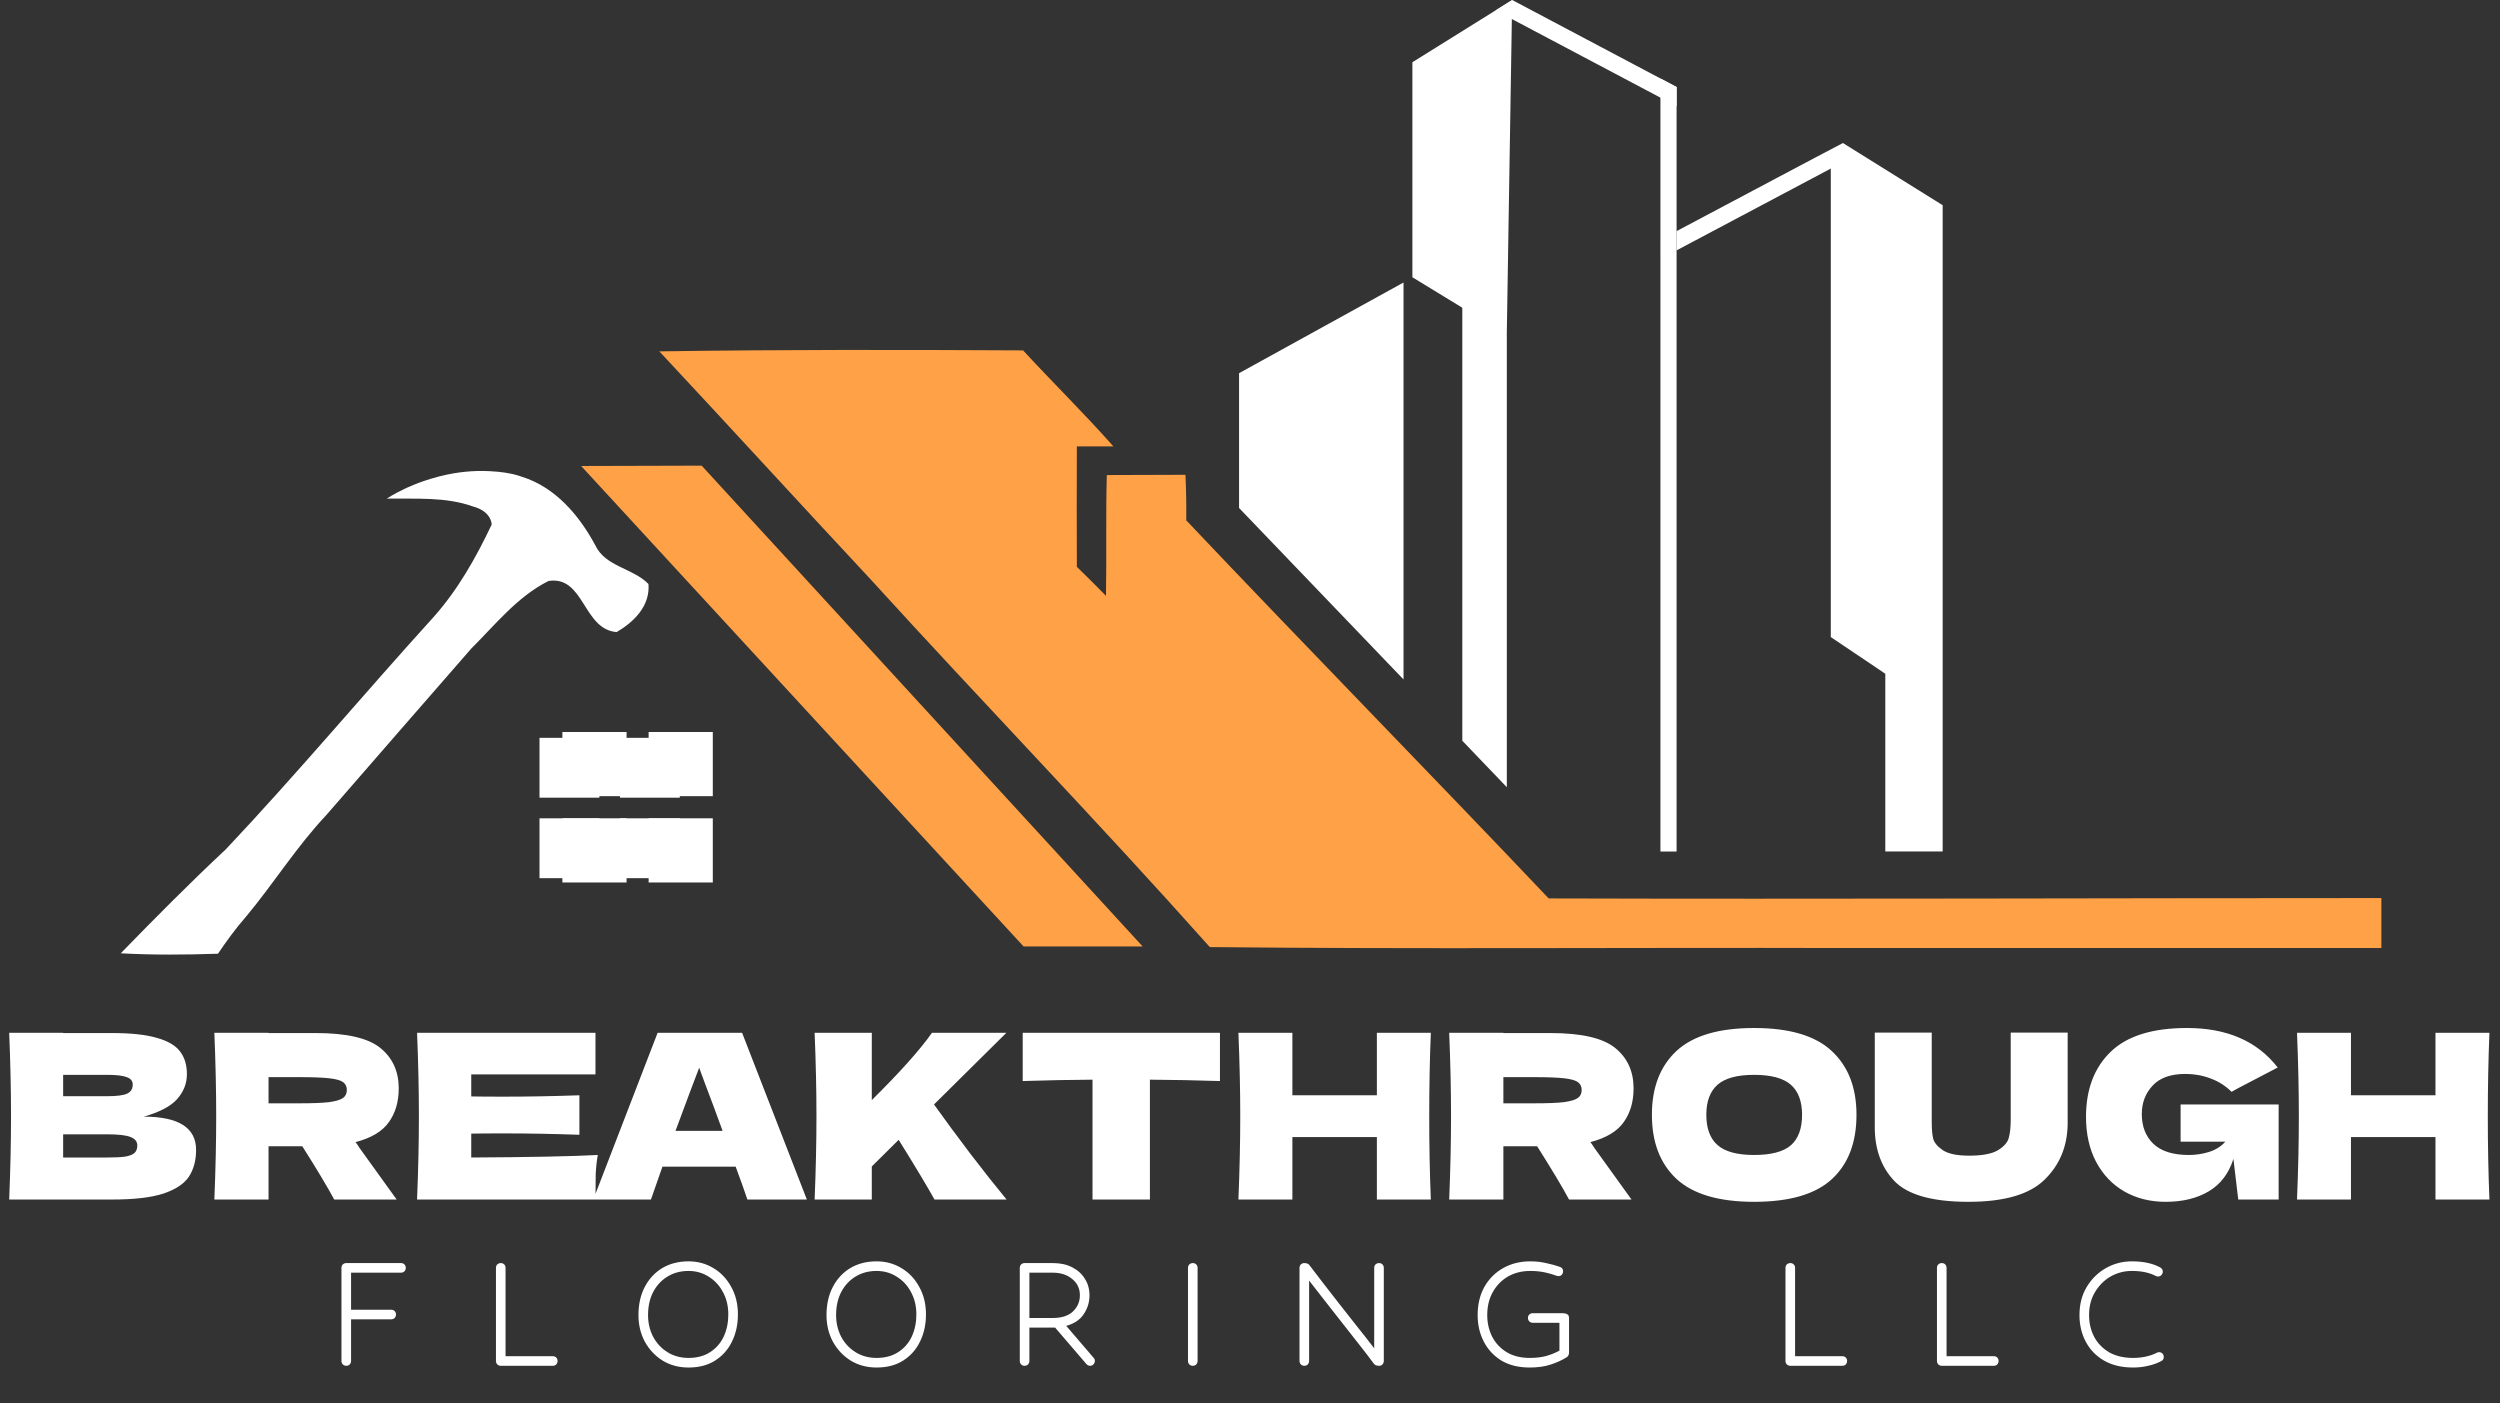
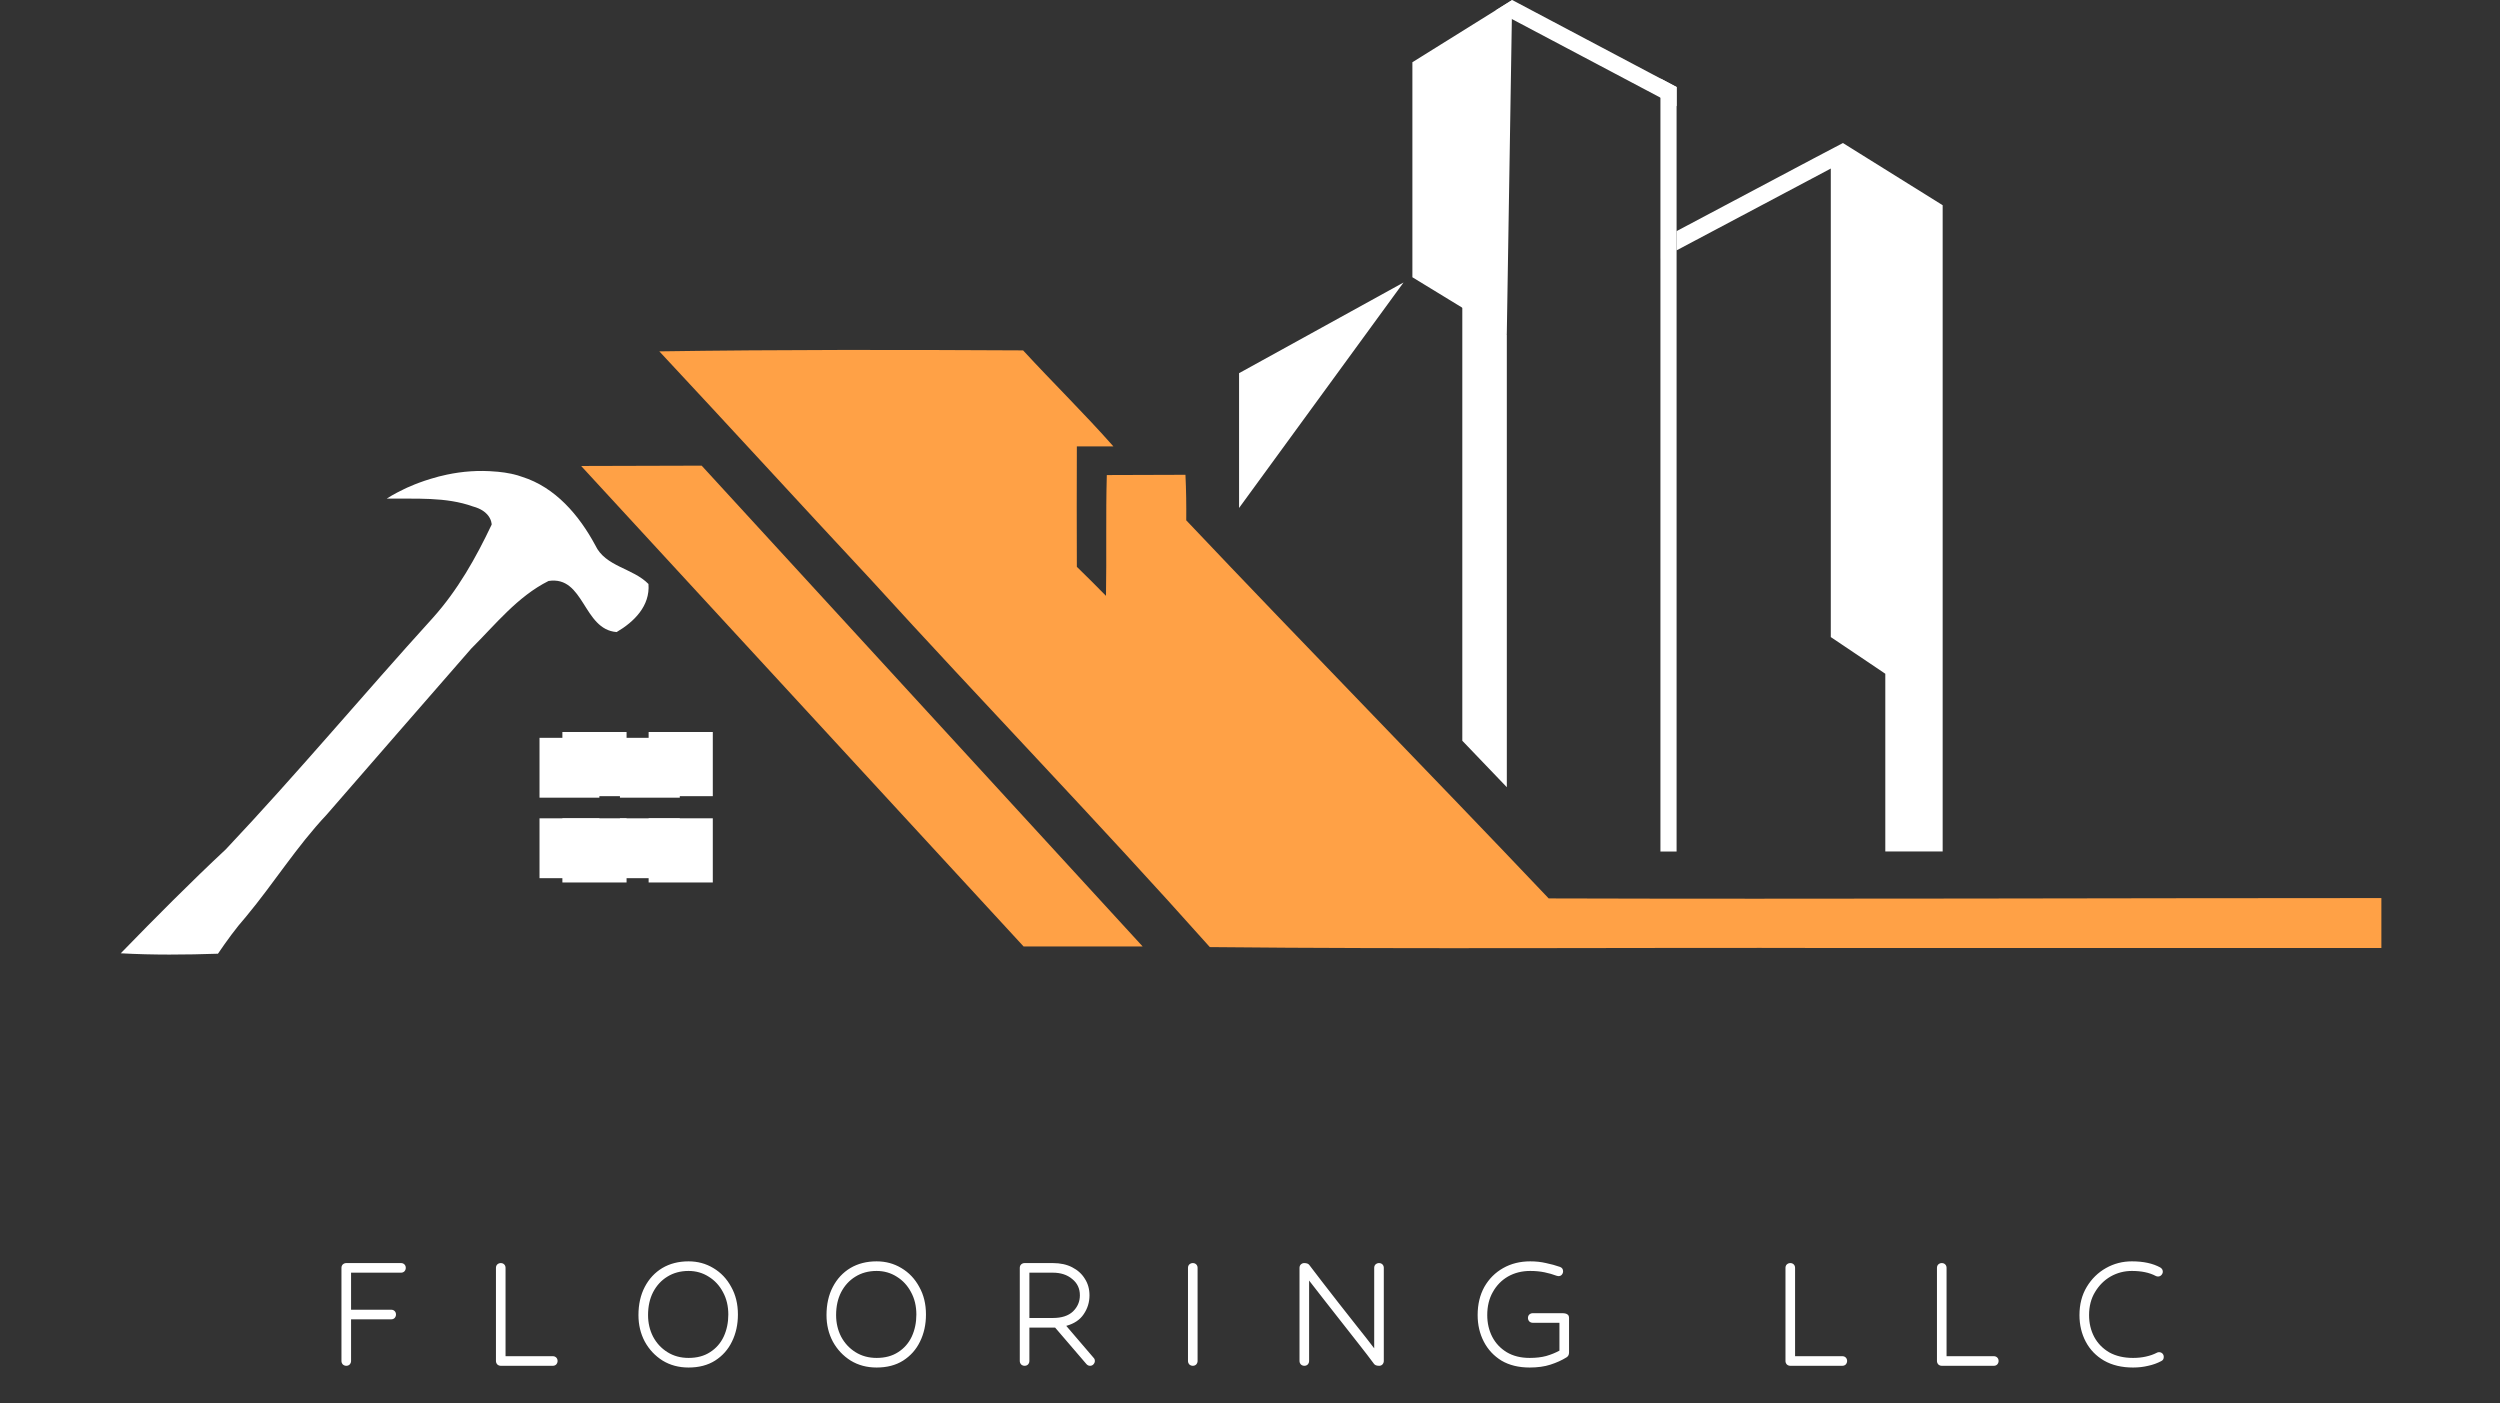
<svg xmlns="http://www.w3.org/2000/svg" width="1263" height="709" viewBox="0 0 1263 709" fill="none">
  <rect x="0" y="0" width="1263" height="709" fill="#333333" stroke="none" />
  <path d="M174.931 690C174.284 690 173.702 689.774 173.185 689.321C172.732 688.804 172.506 688.222 172.506 687.575V640.53C172.506 639.819 172.732 639.237 173.185 638.784C173.702 638.331 174.284 638.105 174.931 638.105H202.576C203.287 638.105 203.869 638.331 204.322 638.784C204.775 639.237 205.001 639.819 205.001 640.53C205.001 641.177 204.775 641.759 204.322 642.276C203.869 642.729 203.287 642.955 202.576 642.955H177.356V661.676H197.629C198.34 661.676 198.922 661.902 199.375 662.355C199.828 662.808 200.054 663.39 200.054 664.101C200.054 664.748 199.828 665.33 199.375 665.847C198.922 666.3 198.34 666.526 197.629 666.526H177.356V687.575C177.356 688.222 177.13 688.804 176.677 689.321C176.224 689.774 175.642 690 174.931 690ZM252.978 690C252.331 690 251.749 689.774 251.232 689.321C250.779 688.804 250.553 688.222 250.553 687.575V640.53C250.553 639.819 250.779 639.237 251.232 638.784C251.749 638.331 252.331 638.105 252.978 638.105C253.689 638.105 254.271 638.331 254.724 638.784C255.177 639.237 255.403 639.819 255.403 640.53V685.15H279.265C279.976 685.15 280.558 685.376 281.011 685.829C281.464 686.282 281.69 686.864 281.69 687.575C281.69 688.222 281.464 688.804 281.011 689.321C280.558 689.774 279.976 690 279.265 690H252.978ZM347.865 637.232C352.457 637.232 356.628 638.364 360.378 640.627C364.194 642.89 367.201 646.059 369.399 650.133C371.663 654.142 372.794 658.798 372.794 664.101C372.794 669.145 371.792 673.704 369.787 677.778C367.847 681.787 365.002 684.988 361.251 687.381C357.565 689.709 353.103 690.873 347.865 690.873C342.951 690.873 338.586 689.709 334.77 687.381C330.955 684.988 327.948 681.787 325.749 677.778C323.615 673.769 322.548 669.307 322.548 664.392C322.548 658.96 323.615 654.207 325.749 650.133C327.883 646.059 330.826 642.89 334.576 640.627C338.392 638.364 342.821 637.232 347.865 637.232ZM347.865 642.082C343.791 642.082 340.202 643.052 337.098 644.992C334.059 646.867 331.666 649.486 329.92 652.849C328.239 656.147 327.398 659.995 327.398 664.392C327.398 668.337 328.239 671.958 329.92 675.256C331.666 678.554 334.091 681.173 337.195 683.113C340.299 685.053 343.856 686.023 347.865 686.023C352.133 686.023 355.755 685.053 358.729 683.113C361.769 681.173 364.064 678.554 365.616 675.256C367.168 671.893 367.944 668.175 367.944 664.101C367.944 659.833 367.039 656.05 365.228 652.752C363.482 649.454 361.09 646.867 358.05 644.992C355.011 643.052 351.616 642.082 347.865 642.082ZM442.868 637.232C447.46 637.232 451.631 638.364 455.381 640.627C459.197 642.89 462.204 646.059 464.402 650.133C466.666 654.142 467.797 658.798 467.797 664.101C467.797 669.145 466.795 673.704 464.79 677.778C462.85 681.787 460.005 684.988 456.254 687.381C452.568 689.709 448.106 690.873 442.868 690.873C437.954 690.873 433.589 689.709 429.773 687.381C425.958 684.988 422.951 681.787 420.752 677.778C418.618 673.769 417.551 669.307 417.551 664.392C417.551 658.96 418.618 654.207 420.752 650.133C422.886 646.059 425.829 642.89 429.579 640.627C433.395 638.364 437.824 637.232 442.868 637.232ZM442.868 642.082C438.794 642.082 435.205 643.052 432.101 644.992C429.062 646.867 426.669 649.486 424.923 652.849C423.242 656.147 422.401 659.995 422.401 664.392C422.401 668.337 423.242 671.958 424.923 675.256C426.669 678.554 429.094 681.173 432.198 683.113C435.302 685.053 438.859 686.023 442.868 686.023C447.136 686.023 450.758 685.053 453.732 683.113C456.772 681.173 459.067 678.554 460.619 675.256C462.171 671.893 462.947 668.175 462.947 664.101C462.947 659.833 462.042 656.05 460.231 652.752C458.485 649.454 456.093 646.867 453.053 644.992C450.014 643.052 446.619 642.082 442.868 642.082ZM550.698 690C549.987 690 549.373 689.709 548.855 689.127L533.044 670.697H520.046V687.575C520.046 688.222 519.82 688.804 519.367 689.321C518.915 689.774 518.333 690 517.621 690C516.975 690 516.393 689.774 515.875 689.321C515.423 688.804 515.196 688.222 515.196 687.575V640.53C515.196 639.819 515.423 639.237 515.875 638.784C516.393 638.331 516.975 638.105 517.621 638.105H531.88C535.696 638.105 538.961 638.816 541.677 640.239C544.458 641.662 546.592 643.602 548.079 646.059C549.631 648.452 550.407 651.232 550.407 654.401C550.407 657.893 549.437 661.062 547.497 663.907C545.622 666.752 542.68 668.725 538.67 669.824L552.541 686.023C552.929 686.411 553.123 686.928 553.123 687.575C553.123 688.157 552.897 688.707 552.444 689.224C551.992 689.741 551.41 690 550.698 690ZM520.046 642.955V665.847H531.88C536.342 665.847 539.737 664.748 542.065 662.549C544.393 660.286 545.557 657.57 545.557 654.401C545.557 650.974 544.264 648.225 541.677 646.156C539.155 644.022 535.89 642.955 531.88 642.955H520.046ZM605.02 687.575C605.02 688.222 604.794 688.804 604.341 689.321C603.888 689.774 603.306 690 602.595 690C601.948 690 601.366 689.774 600.849 689.321C600.396 688.804 600.17 688.222 600.17 687.575V640.53C600.17 639.819 600.396 639.237 600.849 638.784C601.366 638.331 601.948 638.105 602.595 638.105C603.306 638.105 603.888 638.331 604.341 638.784C604.794 639.237 605.02 639.819 605.02 640.53V687.575ZM694.149 689.03C691.951 686.055 689.396 682.725 686.486 679.039C683.641 675.353 680.699 671.602 677.659 667.787C674.62 663.907 671.678 660.156 668.832 656.535C666.052 652.914 663.562 649.713 661.363 646.932V687.575C661.363 688.222 661.137 688.804 660.684 689.321C660.232 689.774 659.65 690 658.938 690C658.292 690 657.71 689.774 657.192 689.321C656.74 688.804 656.513 688.222 656.513 687.575V640.53C656.513 639.819 656.74 639.237 657.192 638.784C657.71 638.331 658.259 638.105 658.841 638.105C660.135 638.105 661.008 638.428 661.46 639.075C663.077 641.209 665.179 643.957 667.765 647.32C670.352 650.618 673.165 654.239 676.204 658.184C679.308 662.064 682.412 666.009 685.516 670.018C688.685 673.963 691.595 677.681 694.246 681.173V640.53C694.246 639.819 694.473 639.237 694.925 638.784C695.443 638.331 696.025 638.105 696.671 638.105C697.383 638.105 697.965 638.331 698.417 638.784C698.87 639.237 699.096 639.819 699.096 640.53V687.575C699.096 688.222 698.87 688.804 698.417 689.321C697.965 689.774 697.415 690 696.768 690C695.475 690 694.602 689.677 694.149 689.03ZM791.418 685.732C789.025 687.219 786.309 688.448 783.27 689.418C780.295 690.388 776.803 690.873 772.794 690.873C767.232 690.873 762.479 689.709 758.535 687.381C754.655 684.988 751.68 681.787 749.611 677.778C747.541 673.769 746.507 669.307 746.507 664.392C746.507 658.96 747.638 654.207 749.902 650.133C752.23 646.059 755.398 642.89 759.408 640.627C763.417 638.364 767.976 637.232 773.085 637.232C775.93 637.232 778.581 637.523 781.039 638.105C783.561 638.622 785.921 639.269 788.12 640.045C789.154 640.433 789.672 641.177 789.672 642.276C789.672 642.923 789.445 643.505 788.993 644.022C788.605 644.475 788.023 644.701 787.247 644.701C787.053 644.701 786.762 644.636 786.374 644.507C784.498 643.796 782.461 643.214 780.263 642.761C778.064 642.308 775.671 642.082 773.085 642.082C768.881 642.082 765.131 643.02 761.833 644.895C758.599 646.77 756.045 649.389 754.17 652.752C752.294 656.05 751.357 659.93 751.357 664.392C751.357 668.401 752.197 672.055 753.879 675.353C755.56 678.586 757.985 681.173 761.154 683.113C764.387 685.053 768.267 686.023 772.794 686.023C775.962 686.023 778.743 685.7 781.136 685.053C783.593 684.342 785.824 683.436 787.829 682.337V668.272H774.346C773.699 668.272 773.117 668.046 772.6 667.593C772.147 667.076 771.921 666.494 771.921 665.847C771.921 665.136 772.147 664.554 772.6 664.101C773.117 663.648 773.699 663.422 774.346 663.422H789.187C790.415 663.422 791.288 663.616 791.806 664.004C792.388 664.327 792.679 664.942 792.679 665.847V683.307C792.679 684.406 792.258 685.215 791.418 685.732ZM904.447 690C903.8 690 903.218 689.774 902.701 689.321C902.248 688.804 902.022 688.222 902.022 687.575V640.53C902.022 639.819 902.248 639.237 902.701 638.784C903.218 638.331 903.8 638.105 904.447 638.105C905.158 638.105 905.74 638.331 906.193 638.784C906.645 639.237 906.872 639.819 906.872 640.53V685.15H930.734C931.445 685.15 932.027 685.376 932.48 685.829C932.932 686.282 933.159 686.864 933.159 687.575C933.159 688.222 932.932 688.804 932.48 689.321C932.027 689.774 931.445 690 930.734 690H904.447ZM980.978 690C980.332 690 979.75 689.774 979.232 689.321C978.78 688.804 978.553 688.222 978.553 687.575V640.53C978.553 639.819 978.78 639.237 979.232 638.784C979.75 638.331 980.332 638.105 980.978 638.105C981.69 638.105 982.272 638.331 982.724 638.784C983.177 639.237 983.403 639.819 983.403 640.53V685.15H1007.27C1007.98 685.15 1008.56 685.376 1009.01 685.829C1009.46 686.282 1009.69 686.864 1009.69 687.575C1009.69 688.222 1009.46 688.804 1009.01 689.321C1008.56 689.774 1007.98 690 1007.27 690H980.978ZM1089.06 644.604C1085.89 642.923 1081.88 642.082 1077.03 642.082C1073.15 642.082 1069.56 643.02 1066.26 644.895C1063.03 646.77 1060.41 649.389 1058.41 652.752C1056.4 656.05 1055.4 659.93 1055.4 664.392C1055.4 668.466 1056.27 672.152 1058.02 675.45C1059.76 678.683 1062.29 681.27 1065.58 683.21C1068.95 685.085 1072.96 686.023 1077.61 686.023C1079.94 686.023 1082.11 685.797 1084.11 685.344C1086.18 684.891 1088.02 684.245 1089.64 683.404C1089.96 683.21 1090.32 683.113 1090.71 683.113C1091.42 683.113 1092 683.339 1092.45 683.792C1092.91 684.245 1093.13 684.827 1093.13 685.538C1093.13 686.573 1092.68 687.284 1091.77 687.672C1089.83 688.707 1087.67 689.483 1085.27 690C1082.88 690.582 1080.33 690.873 1077.61 690.873C1071.92 690.873 1067.04 689.709 1062.96 687.381C1058.96 685.053 1055.88 681.884 1053.75 677.875C1051.62 673.866 1050.55 669.371 1050.55 664.392C1050.55 658.96 1051.78 654.207 1054.23 650.133C1056.69 646.059 1059.93 642.89 1063.93 640.627C1067.94 638.364 1072.31 637.232 1077.03 637.232C1082.85 637.232 1087.63 638.267 1091.39 640.336C1092.23 640.853 1092.65 641.565 1092.65 642.47C1092.65 643.052 1092.42 643.602 1091.97 644.119C1091.51 644.636 1090.93 644.895 1090.22 644.895C1089.83 644.895 1089.45 644.798 1089.06 644.604Z" fill="white" />
  <path d="M755.562 5.253L763.802 9.621L838.852 49.33L847.037 53.657V43.97L838.852 39.644L763.967 0.004L755.562 5.253Z" fill="white" />
  <path d="M847.008 116.729V126.421L838.844 130.719V121.027L847.008 116.729Z" fill="#444448" />
  <path d="M293.594 235.417L517.107 478.148H577.265L354.476 235.245L293.594 235.417Z" fill="#FFA146" />
  <path d="M302.805 372.75V402.984H272.562V372.75H302.805Z" fill="white" />
  <path d="M272.562 413.415H302.804V443.656H272.562V413.415Z" fill="white" />
  <path d="M343.428 372.75V402.984H313.195V372.75H343.428Z" fill="white" />
  <path d="M313.195 413.415H343.428V443.656H313.195V413.415Z" fill="white" />
  <path d="M1203.07 453.703V478.915C1114.91 479.004 1017.4 478.826 929.25 478.94C823.234 478.648 717.192 479.562 611.202 478.471C555.112 415.516 496.444 354.897 439.668 292.514C404.026 254.302 368.767 215.697 333.094 177.51C394.36 176.596 455.63 176.685 516.865 177.015C531.91 193.353 547.781 208.867 562.5 225.535C556.353 225.51 550.144 225.535 544.026 225.535C543.967 245.809 543.937 266.058 544.026 286.357C548.994 291.181 553.87 296.056 558.745 301.02C559.1 280.657 558.598 260.32 559.159 239.995C572.369 239.906 585.61 239.931 598.888 239.868C599.269 247.523 599.357 255.178 599.294 262.871C659.938 326.918 721.712 389.898 782.394 453.88C919.5 454.299 1065.94 453.703 1203.07 453.703Z" fill="#FFA146" />
  <path d="M258.358 239.344C256.069 238.863 253.775 238.531 251.555 238.322C253.844 238.494 256.102 238.839 258.358 239.344Z" fill="#0077B6" />
  <path d="M311.531 319.319C294.5 318.026 295.252 290.733 277.124 293.506C261.426 301.367 250.344 315.463 238.099 327.637C213.715 355.644 189.258 383.626 164.907 411.707C149.893 427.639 138.263 446.318 124.31 463.076C119.109 468.966 114.525 475.348 110.114 481.817C93.732 482.371 77.348 482.507 61 481.607C78.376 463.753 95.921 446.047 114.115 429.044C150.027 390.982 183.582 350.789 218.741 312.074C231.226 298.151 240.425 281.837 248.396 265.006C248.396 265.006 248.396 264.87 248.36 264.525C248.225 263.367 247.505 260.324 243.845 257.958C242.58 257.145 241.007 256.43 238.956 255.875C225.24 250.922 209.848 252.08 195.346 251.908C195.346 251.908 195.382 251.908 195.415 251.871C195.859 251.563 198.974 249.554 204.069 247.127C205.094 246.61 206.224 246.092 207.454 245.612C208.684 245.032 210.019 244.527 211.458 243.973C213.37 243.258 215.456 242.543 217.647 241.89C220.246 241.065 223.051 240.35 225.993 239.734H226.026C233.382 238.194 241.726 237.442 250.616 238.268C250.925 238.268 251.235 238.293 251.543 238.33C253.764 238.539 256.057 238.884 258.347 239.352C258.623 239.389 258.859 239.463 259.135 239.525C260.706 239.87 262.247 240.35 263.751 240.892C280.58 246.166 292.617 260.361 300.726 275.442C305.821 286.347 319.673 286.938 327.607 295.034C328.497 306.123 320.323 314.157 311.531 319.319Z" fill="white" />
  <path d="M259.132 239.502V239.539C258.856 239.465 258.619 239.404 258.344 239.367C258.619 239.404 258.856 239.44 259.132 239.502Z" fill="#0077B6" />
  <path d="M316.541 369.804V402.227H284.117V369.804H316.541Z" fill="white" />
  <path d="M284.117 413.406H316.541V445.828H284.117V413.406Z" fill="white" />
  <path d="M360.104 369.804V402.227H327.688V369.804H360.104Z" fill="white" />
  <path d="M327.688 413.406H360.105V445.828H327.688V413.406Z" fill="white" />
  <path d="M981.433 103.676V430.145L952.456 430.172V340.387L944.482 335L924.919 321.851V85.14L915.758 90.021L847.042 126.466H847.016V116.798L847.042 116.745L906.623 85.14L915.758 80.3L931.04 72.259L939.428 77.486L981.433 103.676Z" fill="white" />
  <path d="M847.013 43.976V430.203H838.852V39.631L847.013 43.976Z" fill="white" />
  <path d="M713.539 31.438V140.066L761.226 169.18L763.788 9.627L763.954 0.01L755.549 5.259L713.539 31.438Z" fill="white" />
  <path d="M761.247 169.174V397.695L738.758 374.225V142.724L761.221 169.149V169.174H761.247Z" fill="white" />
-   <path d="M709.058 142.723V343.258L625.977 256.629V188.528L709.058 142.723Z" fill="white" />
-   <path d="M72.617 564.124C90.249 564.124 99.065 569.731 99.065 580.944C99.065 586.203 97.866 590.688 95.469 594.4C93.071 598.035 88.779 600.896 82.593 602.984C76.406 604.995 67.822 606 56.841 606H4.641C5.259 590.997 5.569 576.961 5.569 563.892C5.569 550.823 5.259 536.787 4.641 521.784H31.901V521.9H56.609C66.198 521.9 73.738 522.712 79.229 524.336C84.797 525.883 88.702 528.164 90.945 531.18C93.265 534.196 94.425 538.024 94.425 542.664C94.425 547.381 92.762 551.596 89.437 555.308C86.189 558.943 80.582 561.881 72.617 564.124ZM31.901 543.012V553.8H54.173C58.967 553.8 62.293 553.375 64.149 552.524C66.082 551.673 67.049 550.127 67.049 547.884C67.049 546.105 66.043 544.868 64.033 544.172C62.099 543.399 58.813 543.012 54.173 543.012H31.901ZM54.173 584.772C58.194 584.772 61.249 584.617 63.337 584.308C65.502 583.921 67.049 583.303 67.977 582.452C68.905 581.524 69.369 580.287 69.369 578.74C69.369 576.729 68.247 575.299 66.005 574.448C63.839 573.52 59.895 573.056 54.173 573.056H31.901V584.772H54.173ZM201.441 549.856C201.441 556.584 199.779 562.268 196.453 566.908C193.205 571.548 187.599 574.912 179.633 577C180.561 578.237 181.219 579.204 181.605 579.9L200.397 606H168.845C165.443 599.659 160.068 590.688 152.721 579.088H135.669V606H108.293C108.912 590.997 109.221 576.961 109.221 563.892C109.221 550.823 108.912 536.787 108.293 521.784H135.669V521.9H159.449C175.071 521.9 185.975 524.413 192.161 529.44C198.348 534.467 201.441 541.272 201.441 549.856ZM135.669 544.172V557.396H151.329C157.903 557.396 162.852 557.203 166.177 556.816C169.58 556.352 171.939 555.656 173.253 554.728C174.568 553.8 175.225 552.447 175.225 550.668C175.225 548.967 174.607 547.652 173.369 546.724C172.132 545.796 169.812 545.139 166.409 544.752C163.007 544.365 157.98 544.172 151.329 544.172H135.669ZM238.076 584.772C267.462 584.617 288.768 584.192 301.992 583.496C301.45 586.667 301.102 589.953 300.948 593.356C300.87 596.681 300.832 600.896 300.832 606H210.7C211.318 590.997 211.628 576.961 211.628 563.892C211.628 550.823 211.318 536.787 210.7 521.784H300.832V542.78H238.076V553.916C241.788 553.993 247.278 554.032 254.548 554.032C266.844 554.032 279.565 553.8 292.712 553.336V573.288C279.565 572.824 266.844 572.592 254.548 572.592C247.278 572.592 241.788 572.631 238.076 572.708V584.772ZM377.579 606C376.11 601.592 374.138 596.063 371.663 589.412H334.659L328.859 606H299.743L332.223 521.784H374.911L407.623 606H377.579ZM365.051 571.316C362.113 563.196 359.097 555.076 356.003 546.956L353.219 539.416C350.513 546.453 346.53 557.087 341.271 571.316H365.051ZM472.099 606C468.465 599.427 462.433 589.373 454.003 575.84L440.431 589.296V606H411.547C412.166 590.997 412.475 576.961 412.475 563.892C412.475 550.823 412.166 536.787 411.547 521.784H440.431V555.772C454.661 541.697 464.791 530.368 470.823 521.784H508.407L471.867 557.976C477.281 565.555 483.351 573.791 490.079 582.684C496.885 591.577 503.033 599.349 508.523 606H472.099ZM616.316 546.144C604.175 545.757 592.382 545.525 580.936 545.448V606H551.936V545.448C540.414 545.525 528.659 545.757 516.672 546.144V521.784H616.316V546.144ZM722.857 521.784C722.315 534.853 722.045 548.889 722.045 563.892C722.045 578.895 722.315 592.931 722.857 606H695.597V574.448H652.909V606H625.649C626.267 590.997 626.577 576.961 626.577 563.892C626.577 550.823 626.267 536.787 625.649 521.784H652.909V553.336H695.597V521.784H722.857ZM825.281 549.856C825.281 556.584 823.619 562.268 820.293 566.908C817.045 571.548 811.439 574.912 803.473 577C804.401 578.237 805.059 579.204 805.445 579.9L824.237 606H792.685C789.283 599.659 783.908 590.688 776.561 579.088H759.509V606H732.133C732.752 590.997 733.061 576.961 733.061 563.892C733.061 550.823 732.752 536.787 732.133 521.784H759.509V521.9H783.289C798.911 521.9 809.815 524.413 816.001 529.44C822.188 534.467 825.281 541.272 825.281 549.856ZM759.509 544.172V557.396H775.169C781.743 557.396 786.692 557.203 790.017 556.816C793.42 556.352 795.779 555.656 797.093 554.728C798.408 553.8 799.065 552.447 799.065 550.668C799.065 548.967 798.447 547.652 797.209 546.724C795.972 545.796 793.652 545.139 790.249 544.752C786.847 544.365 781.82 544.172 775.169 544.172H759.509ZM886.159 607.16C868.45 607.16 855.419 603.332 847.067 595.676C838.715 587.943 834.539 577.116 834.539 563.196C834.539 549.431 838.677 538.681 846.951 530.948C855.303 523.215 868.373 519.348 886.159 519.348C904.023 519.348 917.093 523.215 925.367 530.948C933.719 538.681 937.895 549.431 937.895 563.196C937.895 577.193 933.758 588.02 925.483 595.676C917.209 603.332 904.101 607.16 886.159 607.16ZM886.159 583.496C894.743 583.496 900.93 581.872 904.719 578.624C908.509 575.299 910.403 570.156 910.403 563.196C910.403 556.391 908.509 551.325 904.719 548C900.93 544.675 894.743 543.012 886.159 543.012C877.653 543.012 871.505 544.675 867.715 548C863.926 551.325 862.031 556.391 862.031 563.196C862.031 570.079 863.926 575.183 867.715 578.508C871.505 581.833 877.653 583.496 886.159 583.496ZM1015.81 521.668H1044.58V567.836C1044.43 579.204 1040.52 588.6 1032.86 596.024C1025.29 603.448 1012.49 607.16 994.469 607.16C976.218 607.16 963.729 603.641 957.001 596.604C950.273 589.489 946.986 580.171 947.141 568.648V521.668H975.909V566.792C975.909 570.195 976.141 572.979 976.605 575.144C977.146 577.232 978.77 579.204 981.477 581.06C984.261 582.916 988.708 583.844 994.817 583.844C1001.47 583.844 1006.34 582.916 1009.43 581.06C1012.53 579.127 1014.34 577 1014.88 574.68C1015.5 572.36 1015.81 569.383 1015.81 565.748V521.668ZM1101.64 557.976H1151.17V606H1130.76L1128.32 585.468C1126 592.815 1121.87 598.267 1115.91 601.824C1109.96 605.381 1102.69 607.16 1094.1 607.16C1086.29 607.16 1079.33 605.42 1073.22 601.94C1067.19 598.46 1062.43 593.472 1058.95 586.976C1055.55 580.48 1053.85 572.901 1053.85 564.24C1053.85 550.397 1057.99 539.455 1066.26 531.412C1074.54 523.369 1087.41 519.348 1104.89 519.348C1114.87 519.348 1123.64 520.972 1131.22 524.22C1138.88 527.468 1145.37 532.495 1150.71 539.3C1147.23 541.079 1140.43 544.636 1130.29 549.972L1127.39 551.596C1124.38 548.58 1120.86 546.337 1116.84 544.868C1112.82 543.321 1108.56 542.548 1104.08 542.548C1096.65 542.548 1091.13 544.52 1087.49 548.464C1083.86 552.331 1082.04 557.125 1082.04 562.848C1082.04 569.035 1083.97 574.023 1087.84 577.812C1091.78 581.601 1097.78 583.496 1105.82 583.496C1109.3 583.496 1112.66 582.993 1115.91 581.988C1119.24 580.983 1122.02 579.243 1124.26 576.768H1101.64V557.976ZM1257.66 521.784C1257.12 534.853 1256.84 548.889 1256.84 563.892C1256.84 578.895 1257.12 592.931 1257.66 606H1230.4V574.448H1187.71V606H1160.45C1161.07 590.997 1161.38 576.961 1161.38 563.892C1161.38 550.823 1161.07 536.787 1160.45 521.784H1187.71V553.336H1230.4V521.784H1257.66Z" fill="white" />
+   <path d="M709.058 142.723L625.977 256.629V188.528L709.058 142.723Z" fill="white" />
</svg>